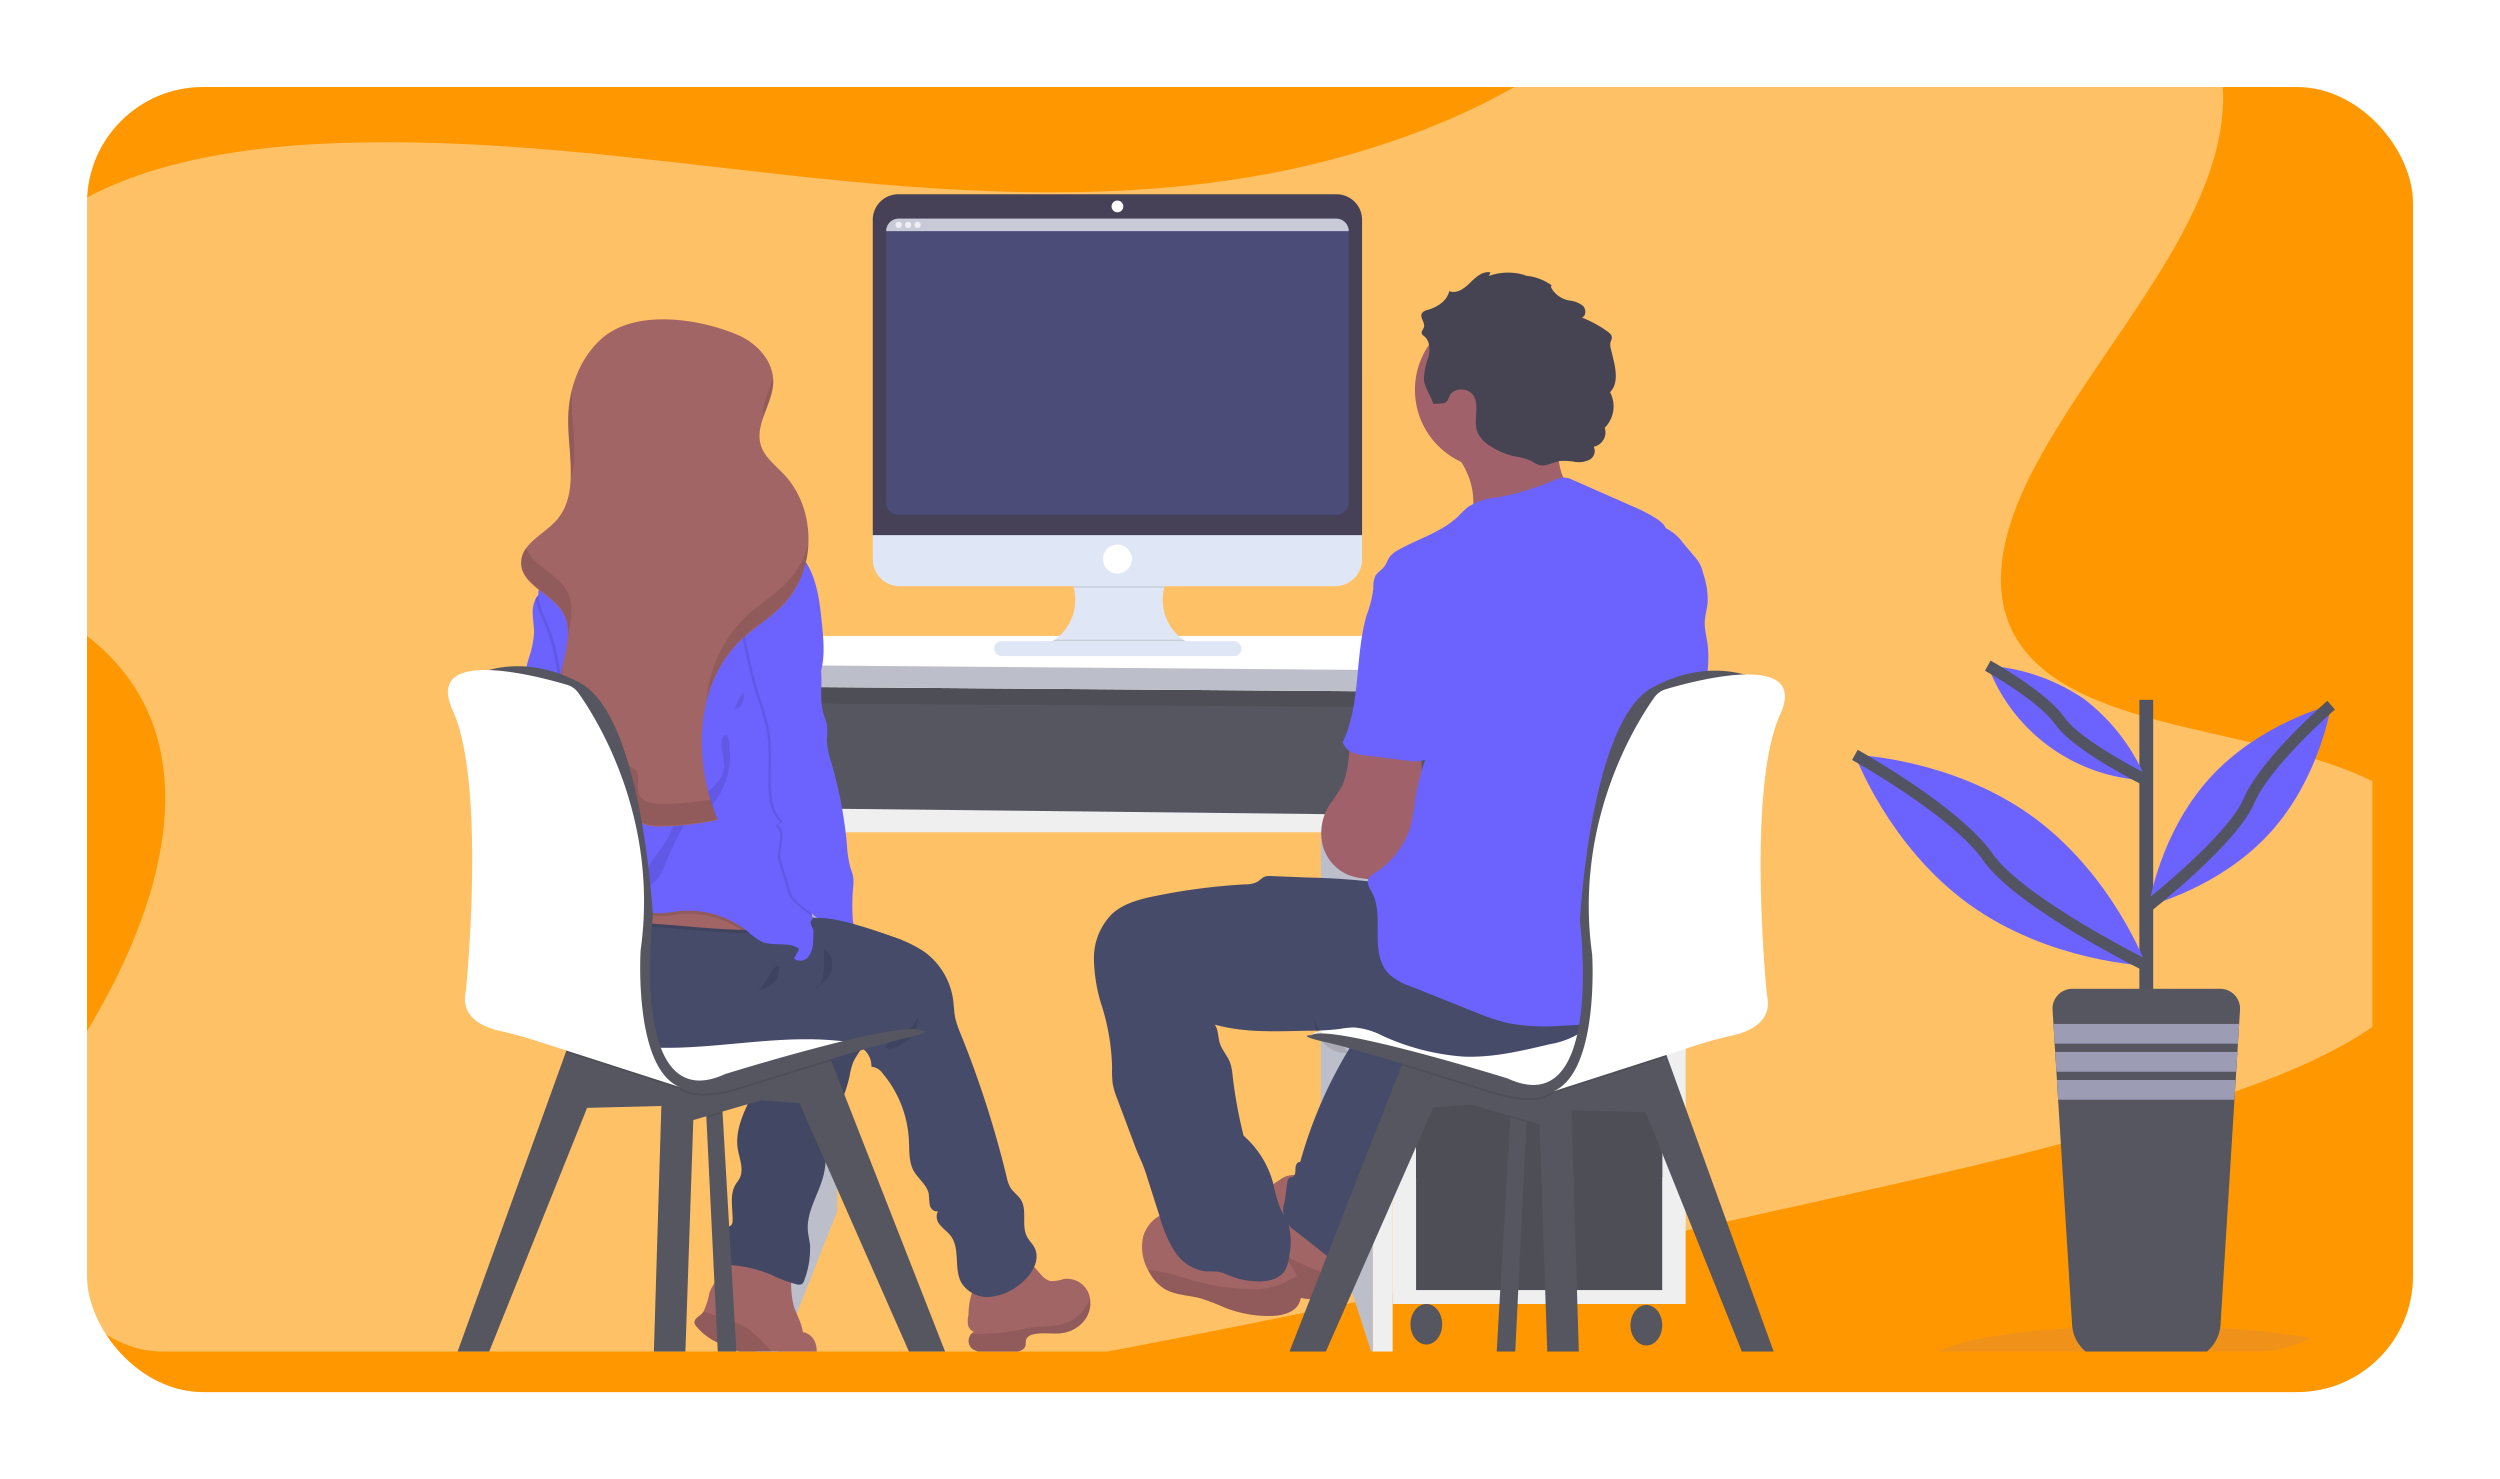
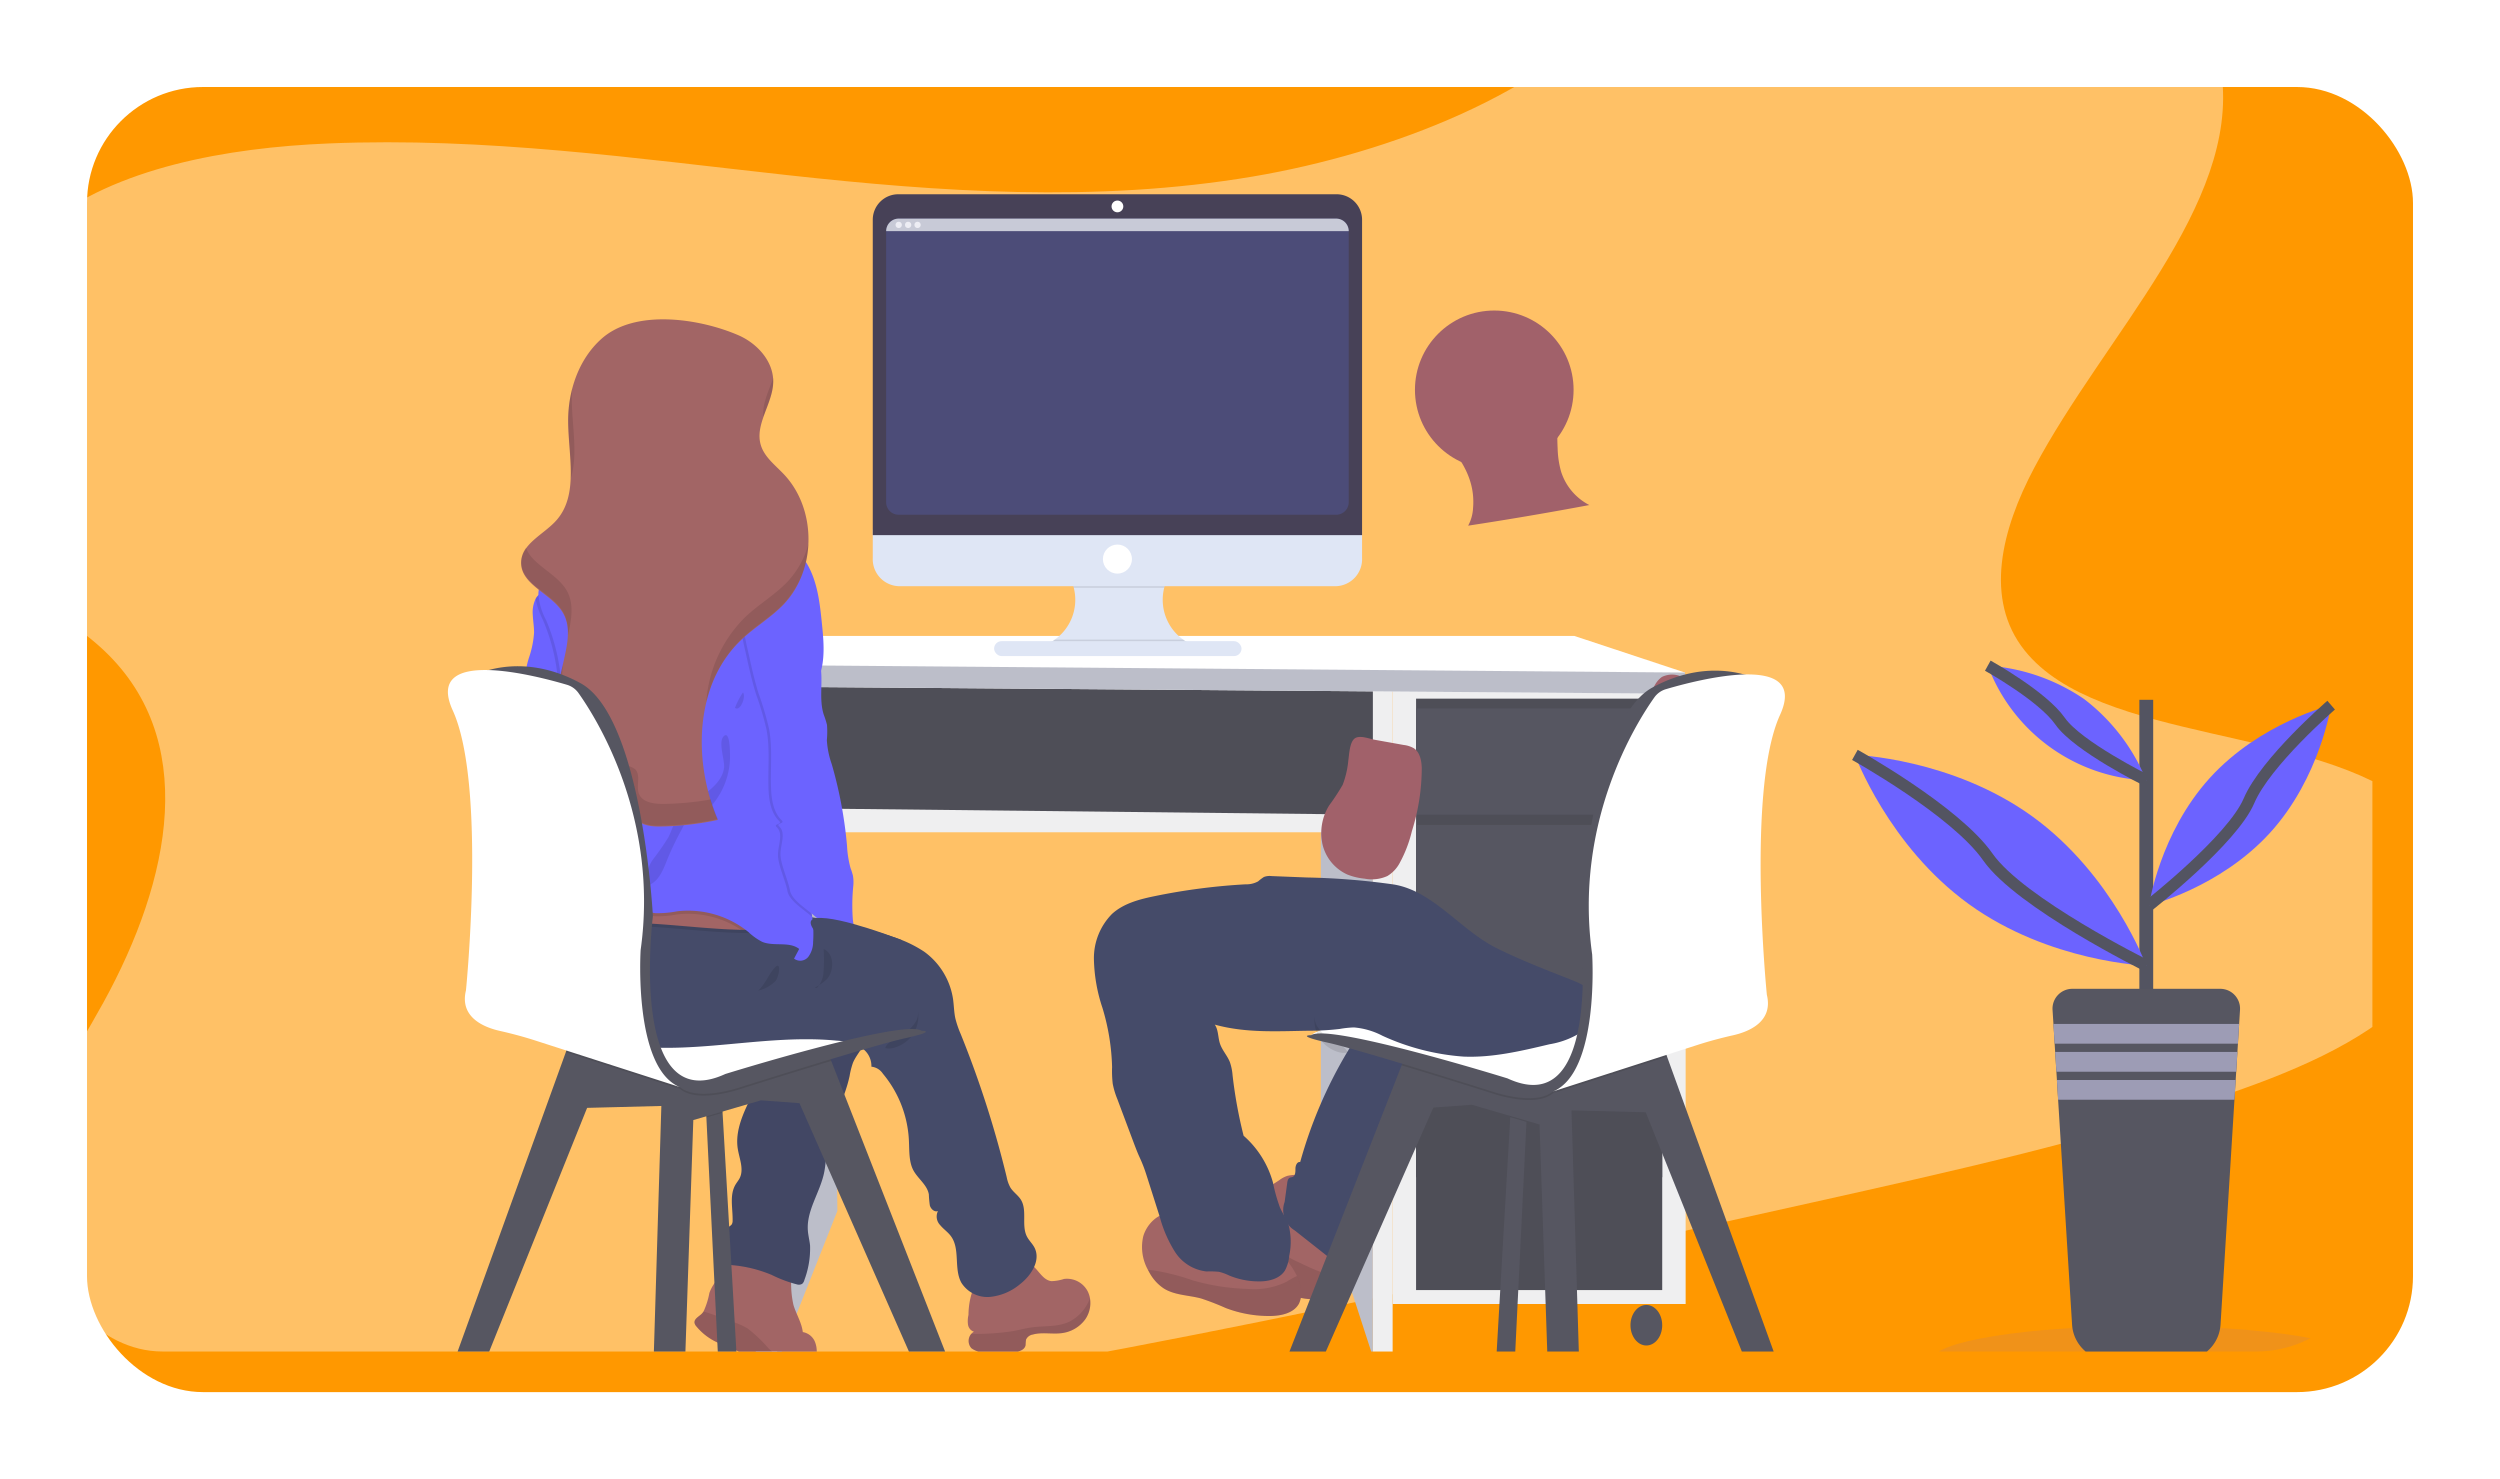
<svg xmlns="http://www.w3.org/2000/svg" width="431" height="255" viewBox="0 0 431 255">
  <defs>
    <filter id="Rectangle_2208" x="0" y="0" width="431" height="255" filterUnits="userSpaceOnUse">
      <feOffset dx="7" dy="7" input="SourceAlpha" />
      <feGaussianBlur stdDeviation="5" result="blur" />
      <feFlood flood-opacity="0.161" />
      <feComposite operator="in" in2="blur" />
      <feComposite in="SourceGraphic" />
    </filter>
    <clipPath id="clip-path">
      <rect id="Rectangle_2194" data-name="Rectangle 2194" width="401" height="225" rx="20" transform="translate(15790 4320)" fill="#cad018" />
    </clipPath>
    <linearGradient id="linear-gradient" x1="-0.03" y1="0.503" x2="0.97" y2="0.503" gradientUnits="objectBoundingBox">
      <stop offset="0" stop-color="gray" stop-opacity="0.251" />
      <stop offset="0.54" stop-color="gray" stop-opacity="0.122" />
      <stop offset="1" stop-color="gray" stop-opacity="0.102" />
    </linearGradient>
  </defs>
  <g id="Proffesionalism" transform="translate(-248 -2895)">
    <g transform="matrix(1, 0, 0, 1, 248, 2895)" filter="url(#Rectangle_2208)">
      <rect id="Rectangle_2208-2" data-name="Rectangle 2208" width="401" height="225" rx="20" transform="translate(8 8)" fill="#ff9800" />
    </g>
    <g id="Professionalism" transform="translate(-15534 -1417)" clip-path="url(#clip-path)">
      <g id="Group_299" data-name="Group 299">
        <path id="Path_1315" data-name="Path 1315" d="M256.995,131.339c-27.109,4.581-54.181,2.617-80.223-.239s-52.02-6.586-79.14-5.462c-17.446.722-36.875,4.178-49.057,14.225-11.726,9.663-13.553,22.7-13.576,34.475-.03,8.854.737,18.016,7.012,25.07,4.361,4.892,11.072,8.4,16.128,12.915,17.591,15.688,12.242,40.389.7,61.39-5.417,9.853-12.041,19.543-15.729,29.628s-4.178,20.891,2.423,29.115c6.541,8.155,19.194,12.751,32.385,15.133,26.794,4.839,56.646,1.835,85.529-2.237,63.924-9.044,127.187-23.144,190.313-37.21,23.357-5.208,46.816-10.438,69.318-17.944,12.5-4.178,25.222-9.378,33.293-17.473,10.256-10.256,10.514-24.283.631-32.667-16.584-14.054-54.12-10.936-66.948-27-7.058-8.847-3.985-20.861,1.633-31.474,12.045-22.76,35.325-45.247,32.31-67.939-2.082-15.574-17.963-28.462-39.249-31.82-22.312-3.517-50.967,3.153-63.814,18.825C307.727,116.8,280.932,127.283,256.995,131.339Z" transform="translate(15741.002 4211.094)" fill="#fff" opacity="0.4" />
        <rect id="Rectangle_2197" data-name="Rectangle 2197" width="107.659" height="24.929" transform="translate(15912.729 4428.464)" fill="#565661" />
        <rect id="Rectangle_2198" data-name="Rectangle 2198" width="107.659" height="24.929" transform="translate(15912.729 4428.464)" opacity="0.1" />
        <path id="Path_1316" data-name="Path 1316" d="M376.93,427.03l.756,66.552-10.355,26.141-.8-92.693Z" transform="translate(15548.68 4027.184)" fill="#bcbec9" />
-         <path id="Path_1317" data-name="Path 1317" d="M362.99,371.84l104.818.631v18.567H362.99Z" transform="translate(15550.875 4061.41)" fill="#565661" />
        <path id="Path_1318" data-name="Path 1318" d="M615.33,427.03l8.968,1.265v90.418l-8.968-27.656Z" transform="translate(15394.385 4027.184)" fill="#bcbec9" />
        <rect id="Rectangle_2199" data-name="Rectangle 2199" width="50.515" height="107.344" transform="translate(16022.09 4429.463)" fill="#efeff0" />
        <rect id="Rectangle_2200" data-name="Rectangle 2200" width="42.432" height="82.514" transform="translate(16026.132 4432.445)" fill="#565661" />
        <rect id="Rectangle_2201" data-name="Rectangle 2201" width="42.432" height="82.514" transform="translate(16026.132 4432.445)" opacity="0.1" />
        <rect id="Rectangle_2202" data-name="Rectangle 2202" width="42.432" height="18.312" transform="translate(16026.132 4434.135)" fill="#565661" />
        <rect id="Rectangle_2203" data-name="Rectangle 2203" width="42.432" height="38.896" transform="translate(16026.132 4454.214)" fill="#565661" />
        <rect id="Rectangle_2204" data-name="Rectangle 2204" width="42.432" height="38.896" transform="translate(16026.132 4495.51)" fill="#565661" />
        <rect id="Rectangle_2205" data-name="Rectangle 2205" width="42.432" height="38.896" transform="translate(16026.132 4495.51)" opacity="0.1" />
-         <ellipse id="Ellipse_198" data-name="Ellipse 198" cx="2.735" cy="3.495" rx="2.735" ry="3.495" transform="translate(16025.167 4536.807)" fill="#565661" />
        <ellipse id="Ellipse_199" data-name="Ellipse 199" cx="2.735" cy="3.495" rx="2.735" ry="3.495" transform="translate(16063.095 4536.974)" fill="#565661" />
        <path id="Path_1319" data-name="Path 1319" d="M354.256,480.833h3.662L356.911,364.32H351.35Z" transform="translate(15558.094 4066.074)" fill="#efeff0" />
        <path id="Path_1320" data-name="Path 1320" d="M638.94,361.87V478.3h3.407V362.8Z" transform="translate(15379.743 4067.593)" fill="#efeff0" />
        <path id="Path_1321" data-name="Path 1321" d="M366.46,419.38v4.171h103.5V420.52Z" transform="translate(15548.723 4031.928)" fill="#efeff0" />
        <path id="Path_1322" data-name="Path 1322" d="M363.076,341.26H494.289l19.068,6.313v3.662L349.69,349.974v-3.726Z" transform="translate(15559.123 4080.375)" fill="#fff" />
        <path id="Path_1323" data-name="Path 1323" d="M349.69,354.39l163.667,1.326v3.662L349.69,358.116Z" transform="translate(15559.123 4072.232)" fill="#bcbec9" />
        <path id="Path_1324" data-name="Path 1324" d="M422.316,548.431l-.76-.114v-.095c-.023-.179-.049-.353-.076-.532.311.247.608.494.881.741Z" transform="translate(15501.322 3921.615)" fill="url(#linear-gradient)" />
        <path id="Path_1325" data-name="Path 1325" d="M371.388,702.921c.494-.114,1-.209,1.5-.277A18.012,18.012,0,0,1,383,704.133a16.79,16.79,0,0,0,.042,7.042c.471,1.6,1.417,3.039,1.618,4.7a2.773,2.773,0,0,1,2.184,1.93,4.2,4.2,0,0,1,.217,1.352,7.215,7.215,0,0,1-.213,1.687,1.7,1.7,0,0,1-1.823,1.519c-2.94.334-5.823-.824-8.558-1.96l-5.318-2.211c-.623-.258-1.25-.52-1.846-.839a10.115,10.115,0,0,1-2.959-2.42,1.348,1.348,0,0,1-.353-.638c-.1-.669.684-1.067,1.181-1.519a2.367,2.367,0,0,0,.38-.463,13.509,13.509,0,0,0,1-3.164c.836-2.488,3.419-4.091,4.33-6.518.049-.133.095-.266.133-.4" transform="translate(15535.743 3825.776)" fill="#a26565" />
        <path id="Path_1326" data-name="Path 1326" d="M387.056,735.625a7.215,7.215,0,0,1-.213,1.687,1.7,1.7,0,0,1-1.823,1.519c-2.94.334-5.823-.824-8.558-1.96l-5.318-2.211c-.623-.258-1.25-.52-1.846-.839a10.115,10.115,0,0,1-2.959-2.42,1.348,1.348,0,0,1-.353-.638c-.1-.669.684-1.067,1.181-1.519a2.367,2.367,0,0,0,.38-.463,46.559,46.559,0,0,1,4.406,1.6,13.378,13.378,0,0,1,3.206,1.341,25.441,25.441,0,0,1,3.59,3.419c1.185,1.14,2.716,2.177,4.368,2.036a7.218,7.218,0,0,0,2.484-.859Z" transform="translate(15535.743 3809.311)" opacity="0.1" />
        <path id="Path_1327" data-name="Path 1327" d="M388.228,598.614a1.759,1.759,0,0,1-.646,1.9c-.5.308-1.14.266-1.633.6a2.8,2.8,0,0,0-.805,2.017c-.38,2.534-1.637,4.832-2.712,7.16s-1.983,4.87-1.588,7.4c.27,1.717,1.113,3.548.323,5.094-.194.38-.482.718-.7,1.086-1.083,1.808-.467,4.1-.509,6.2a1.227,1.227,0,0,1-.148.672,1.857,1.857,0,0,1-.6.463,3.183,3.183,0,0,0-1.3,2.442,9.333,9.333,0,0,0,.342,2.834,1.686,1.686,0,0,0,.467.988,1.747,1.747,0,0,0,1.022.289,22.73,22.73,0,0,1,6.936,1.687,22.484,22.484,0,0,0,4.368,1.641,1.139,1.139,0,0,0,.9-.095,1.235,1.235,0,0,0,.38-.657,15.449,15.449,0,0,0,.984-5.948c-.087-.866-.319-1.713-.38-2.579-.266-3.419,2.047-6.5,2.78-9.876.33-1.519.33-3.092.566-4.627.638-4.2,2.955-7.977,3.848-12.136a13.194,13.194,0,0,1,.577-2.279c.665-1.61,2.2-2.917,2.237-4.661a1.816,1.816,0,0,0-.289-1.086,2.461,2.461,0,0,0-1.356-.76A46.291,46.291,0,0,0,395,595.115a11.907,11.907,0,0,0-2.955-.205,8.7,8.7,0,0,0-3.616,1.276C386.967,597.091,387.909,597.307,388.228,598.614Z" transform="translate(15528.346 3892.342)" fill="#454b69" />
        <path id="Path_1328" data-name="Path 1328" d="M388.228,598.614a1.759,1.759,0,0,1-.646,1.9c-.5.308-1.14.266-1.633.6a2.8,2.8,0,0,0-.805,2.017c-.38,2.534-1.637,4.832-2.712,7.16s-1.983,4.87-1.588,7.4c.27,1.717,1.113,3.548.323,5.094-.194.38-.482.718-.7,1.086-1.083,1.808-.467,4.1-.509,6.2a1.227,1.227,0,0,1-.148.672,1.857,1.857,0,0,1-.6.463,3.183,3.183,0,0,0-1.3,2.442,9.333,9.333,0,0,0,.342,2.834,1.686,1.686,0,0,0,.467.988,1.747,1.747,0,0,0,1.022.289,22.73,22.73,0,0,1,6.936,1.687,22.484,22.484,0,0,0,4.368,1.641,1.139,1.139,0,0,0,.9-.095,1.235,1.235,0,0,0,.38-.657,15.449,15.449,0,0,0,.984-5.948c-.087-.866-.319-1.713-.38-2.579-.266-3.419,2.047-6.5,2.78-9.876.33-1.519.33-3.092.566-4.627.638-4.2,2.955-7.977,3.848-12.136a13.194,13.194,0,0,1,.577-2.279c.665-1.61,2.2-2.917,2.237-4.661a1.816,1.816,0,0,0-.289-1.086,2.461,2.461,0,0,0-1.356-.76A46.291,46.291,0,0,0,395,595.115a11.907,11.907,0,0,0-2.955-.205,8.7,8.7,0,0,0-3.616,1.276C386.967,597.091,387.909,597.307,388.228,598.614Z" transform="translate(15528.346 3892.342)" opacity="0.05" />
        <path id="Path_1329" data-name="Path 1329" d="M341.558,597.75h-3.24l-2.12-43.545-.148-2.477,2.754-.969.186,2.632Z" transform="translate(15567.582 3950.452)" fill="#565661" />
        <path id="Path_1330" data-name="Path 1330" d="M338.99,553.392l-2.792.813-.148-2.477,2.754-.969Z" transform="translate(15567.582 3950.452)" opacity="0.1" />
        <path id="Path_1331" data-name="Path 1331" d="M303.676,588.028l-5.344.646L273.71,532.8l-6.64-.486-11.661,3.4-2.268,66.53H247.8l2.1-68.961-12.8.327-22.836,56.847H209.41l24.018-66.439.927-2.56,35.793-1.227,8.923,5,.114.289Z" transform="translate(15646.118 3969.385)" fill="#565661" />
        <path id="Path_1332" data-name="Path 1332" d="M353.356,606.451c-7.692,2.317-15.676,4.847-15.676,4.847s-7.282,2.541-10.366,0a4.662,4.662,0,0,0-1.288-.71,6.342,6.342,0,0,0,1.288.71L307.6,604.943l.923-2.556,35.8-1.227,8.923,5Z" transform="translate(15571.946 3888.455)" opacity="0.1" />
        <path id="Path_1333" data-name="Path 1333" d="M332.2,580.77l14.575-3.24s34.824,6.48,37.415,9.071c0,0-27.858,5.667-30.935,7.6S331.876,598.262,332.2,580.77Z" transform="translate(15556.691 3903.11)" fill="#fff" />
        <path id="Path_1334" data-name="Path 1334" d="M299.155,435.6c-1.14,3.612-4.25,6.868-8.038,7.023a1.4,1.4,0,0,1-.8-.144,1.269,1.269,0,0,1-.292-1.519,6.573,6.573,0,0,0,.585-1.557,1.018,1.018,0,0,0-.023-.338c-.1-.452-.467-.855-.9-.76a1.519,1.519,0,0,0,.323-2.017,4.561,4.561,0,0,1-.463-.623c-.315-.646.175-1.371.38-2.063.422-1.519-.65-3.039-.737-4.623-.076-1.417.642-2.75.82-4.156.285-2.279-.847-4.463-.98-6.738a14.271,14.271,0,0,1,.737-4.691,16.958,16.958,0,0,0,.836-4.178c0-1.037-.179-2.063-.228-3.1a5.39,5.39,0,0,1,.5-2.75,2.2,2.2,0,0,1,1.25-1.067,1.581,1.581,0,0,1,2.245,1.413c.3,2.009.129,4.061.528,6.078a28.487,28.487,0,0,0,1.668,5.5c.672,1.6,1.489,3.153,2.006,4.813a26.514,26.514,0,0,1,.832,4.178C299.907,428.083,300.306,431.987,299.155,435.6Z" transform="translate(15583.472 4011.856)" fill="#6c63ff" />
        <path id="Path_1335" data-name="Path 1335" d="M510.332,715.519a5.892,5.892,0,0,1-4.152,2.446c-1.649.205-3.362-.209-4.961.243a1.519,1.519,0,0,0-1.14.877,9.326,9.326,0,0,0-.072.931c-.186,1.014-1.519,1.242-2.556,1.234l-4.277-.027a3.534,3.534,0,0,1-2.511-.665,1.869,1.869,0,0,1-.038-2.461,1.546,1.546,0,0,1,.479-.38,1.519,1.519,0,0,1-1.026-1.219,4.536,4.536,0,0,1,.08-1.675c0-1.588.38-4.247,1.5-5.489,1.371-1.546,3.749-3.544,5.819-3.958a4.558,4.558,0,0,1,3.943,1.12c.98.912,1.694,2.34,3.039,2.5a7.545,7.545,0,0,0,2.165-.38,4.03,4.03,0,0,1,4.106,2.169,4.277,4.277,0,0,1,.38,1.189A4.938,4.938,0,0,1,510.332,715.519Z" transform="translate(15458.808 3823.875)" fill="#a26565" />
        <path id="Path_1336" data-name="Path 1336" d="M510.572,726.43a5.891,5.891,0,0,1-4.152,2.446c-1.649.205-3.362-.209-4.961.243a1.52,1.52,0,0,0-1.14.877,9.326,9.326,0,0,0-.072.931c-.186,1.014-1.519,1.242-2.556,1.234l-4.277-.027a3.534,3.534,0,0,1-2.511-.665,1.869,1.869,0,0,1-.038-2.461,44.734,44.734,0,0,0,7.358-.509c1-.2,1.983-.467,2.993-.608,2.188-.311,4.516-.046,6.526-.972a7.376,7.376,0,0,0,3.586-4.03A4.938,4.938,0,0,1,510.572,726.43Z" transform="translate(15458.568 3812.964)" opacity="0.1" />
        <path id="Path_1337" data-name="Path 1337" d="M374.276,606.1a9.516,9.516,0,0,1-5.215,2.2,5.3,5.3,0,0,1-4.885-2.423c-1.371-2.442-.156-5.838-1.835-8.079-.524-.7-1.28-1.2-1.835-1.88a2.118,2.118,0,0,1-.38-2.423c-.6.228-1.227-.349-1.4-.965a17.63,17.63,0,0,1-.171-1.9c-.277-1.652-1.9-2.712-2.678-4.178s-.672-3.369-.76-5.105a19.372,19.372,0,0,0-4.482-11.528,2.7,2.7,0,0,0-1.983-1.212,3.741,3.741,0,0,0-1.987-3.419,9.848,9.848,0,0,0-4.019-1.071c-14.028-1.383-28.644,3.833-42.037-.555-3.726-1.219-7.32-3.259-9.6-6.457A11.289,11.289,0,0,1,289,548.56v-.053c.528-2.7,1.952-3.362,4.311-4.592a51.752,51.752,0,0,1,8.5-3.567,34.519,34.519,0,0,1,17.712-1.117c2.746.615,5.394,1.633,8.144,2.23,1.083.235,2.173.4,3.27.543,1.706.213,3.419.353,5.135.551a77.692,77.692,0,0,1,16.128,3.628,21.121,21.121,0,0,1,5.572,2.613,12.345,12.345,0,0,1,4.953,8.151c.16,1.117.163,2.279.406,3.362a17.093,17.093,0,0,0,.912,2.659,176.868,176.868,0,0,1,7.935,24.69,6,6,0,0,0,.634,1.785c.486.786,1.322,1.314,1.812,2.1,1.14,1.854.042,4.44,1.052,6.37.349.669.931,1.2,1.28,1.865C377.9,601.97,376.221,604.591,374.276,606.1Z" transform="translate(15583.579 3927.29)" fill="#454b69" />
        <path id="Path_1338" data-name="Path 1338" d="M456.427,595.813a6.267,6.267,0,0,0,1.379-1.519,2.834,2.834,0,0,0,.418-1.964,5.618,5.618,0,0,1-1.478,4.832c-.953.976-2.742,1.933-4.136,1.6C452.807,597.644,455.542,596.565,456.427,595.813Z" transform="translate(15482.018 3893.931)" opacity="0.1" />
        <path id="Path_1339" data-name="Path 1339" d="M331.411,543.523a2.549,2.549,0,0,1-1.686,1.74,7.027,7.027,0,0,1-2.5.293h-.76c-9.967-.22-20.041-2.431-29.776-.323a21.553,21.553,0,0,0-3.441,1.014,15.537,15.537,0,0,0-3.954,2.279v-.053c.528-2.7,1.952-3.362,4.311-4.592a51.747,51.747,0,0,1,8.493-3.533,34.519,34.519,0,0,1,17.712-1.117c2.746.615,5.394,1.633,8.144,2.23,1.083.235,2.173.4,3.27.543A2.625,2.625,0,0,1,331.411,543.523Z" transform="translate(15583.301 3927.29)" opacity="0.1" />
        <path id="Path_1340" data-name="Path 1340" d="M329.608,532.93a2.545,2.545,0,0,1-1.686,1.744,6.94,6.94,0,0,1-2.5.289h-.76c-9.967-.22-20.041-2.431-29.776-.323a21.946,21.946,0,0,0-3.441,1.01,15.649,15.649,0,0,0-4.121,2.431q-.437-1.2-.87-2.4c-.349-.957.76-1.17.972-2.028a4.622,4.622,0,0,0-.22-1.861,3.246,3.246,0,0,1-.061-.46,2.924,2.924,0,0,1,1.546-2.9,42.841,42.841,0,0,1,11.209-4.851,27.73,27.73,0,0,1,6.229-1.208,30.565,30.565,0,0,1,8.9,1.083,38.152,38.152,0,0,1,10.3,3.928,9.693,9.693,0,0,1,3.916,3.666A2.887,2.887,0,0,1,329.608,532.93Z" transform="translate(15585.104 3937.339)" fill="#a26565" />
        <path id="Path_1341" data-name="Path 1341" d="M300.609,435.643c-1.14,3.612-4.25,6.868-8.038,7.023a1.4,1.4,0,0,1-.8-.144,1.269,1.269,0,0,1-.292-1.519,6.573,6.573,0,0,0,.585-1.557,1.019,1.019,0,0,0-.023-.338c2.009-2.834,3.958-5.7,4.729-9.052a4.839,4.839,0,0,0,.141-1.774,15.786,15.786,0,0,0-.638-1.964,10.241,10.241,0,0,1-.084-3.62,33.427,33.427,0,0,0-2.6-15.608,14.641,14.641,0,0,1-1.276-3.65,2.2,2.2,0,0,1,1.25-1.067,1.581,1.581,0,0,1,2.245,1.413c.3,2.009.129,4.061.528,6.077a28.488,28.488,0,0,0,1.668,5.5c.672,1.6,1.489,3.153,2.006,4.813a26.51,26.51,0,0,1,.832,4.178C301.361,428.126,301.76,432.031,300.609,435.643Z" transform="translate(15582.018 4011.813)" opacity="0.1" />
        <path id="Path_1342" data-name="Path 1342" d="M330.855,532.906a2.545,2.545,0,0,1-1.686,1.744,6.94,6.94,0,0,1-2.5.289h-.76a16.549,16.549,0,0,0-11.015-2.659,17.8,17.8,0,0,1-3.715.323c-2.5-.228-4.532-2.028-6.761-3.179a14.2,14.2,0,0,0-15.737,2.135l-.217.19a3.25,3.25,0,0,1-.061-.46,2.924,2.924,0,0,1,1.546-2.9,42.84,42.84,0,0,1,11.209-4.851,27.729,27.729,0,0,1,6.229-1.208,30.563,30.563,0,0,1,8.9,1.083,38.152,38.152,0,0,1,10.3,3.928,9.877,9.877,0,0,1,3.9,3.681A2.887,2.887,0,0,1,330.855,532.906Z" transform="translate(15583.857 3937.364)" opacity="0.1" />
        <path id="Path_1343" data-name="Path 1343" d="M333.847,391.2l-.053.137c-.851,2.207-2.416,4.072-3.419,6.222a26.5,26.5,0,0,0-1.857,8.771,45.563,45.563,0,0,0-.289,7.715c.486,6.336,3.582,12.345,4.41,18.559a20.628,20.628,0,0,1,.156,4.334,4.279,4.279,0,0,1-.843,2.575,1.773,1.773,0,0,1-2.442.292c.292-.558.589-1.113.885-1.671-1.736-1.348-4.349-.38-6.378-1.223a10.269,10.269,0,0,1-2.355-1.675,16.515,16.515,0,0,0-12.3-3.593,17.552,17.552,0,0,1-3.715.327c-2.5-.232-4.532-2.028-6.761-3.179a14.206,14.206,0,0,0-15.737,2.131c-.532.494-1.246,1.071-1.9.76a1.58,1.58,0,0,1-.589-.642c-2.488-4.25-.657-9.732,2-13.872s6.18-7.958,7.274-12.755a4.76,4.76,0,0,0,.141-1.774,15.778,15.778,0,0,0-.638-1.964,10.242,10.242,0,0,1-.084-3.62,33.426,33.426,0,0,0-2.591-15.612,11.488,11.488,0,0,1-1.329-4.391c0-2.423,1.736-4.433,3.172-6.381,1.652-2.241,3.039-4.721,5.132-6.564,1.983-1.751,4.854-2.822,7.308-1.933a45.559,45.559,0,0,1,12.748-1.242,9.764,9.764,0,0,1,4.311.942c1.39.76,2.389,2.112,3.757,2.921a20.473,20.473,0,0,0,3.236,1.3,13.374,13.374,0,0,1,6.974,6.237c1.519,2.944,1.9,6.328,2.233,9.625C334.622,385.052,334.926,388.277,333.847,391.2Z" transform="translate(15589.385 4037.463)" fill="#6c63ff" />
        <path id="Path_1344" data-name="Path 1344" d="M394.3,431.694c.486,6.336,3.582,12.345,4.41,18.559-1.656-1.4-3.962-2.811-4.269-4.44-.342-1.762-1.436-4.072-1.618-5.853s1.067-3.958-.243-5.181c-.638-.6,1.06-.429.437-1.041-1.4-1.364-1.747-3.464-1.835-5.413-.148-3.449.289-6.936-.346-10.328a51.991,51.991,0,0,0-1.808-6.119c-.737-2.366-1.269-4.79-1.8-7.217a50.56,50.56,0,0,1-1.14-6.556,10.755,10.755,0,0,1,.76-5.645,5.207,5.207,0,0,1,4.482-3.111c6.427.084,5.318,8.8,6.731,12.824A32.5,32.5,0,0,1,399.7,407a12.785,12.785,0,0,1,.182,1.983c-.851,2.207-2.416,4.072-3.419,6.222a26.5,26.5,0,0,0-1.857,8.771A44.164,44.164,0,0,0,394.3,431.694Z" transform="translate(15523.315 4019.811)" opacity="0.1" />
        <path id="Path_1345" data-name="Path 1345" d="M399.189,401.857a32.5,32.5,0,0,1,1.637,4.824c.513,2.8-.281,5.774.581,8.486a14.779,14.779,0,0,1,.562,1.774,15.5,15.5,0,0,1-.023,2.621,14.977,14.977,0,0,0,.839,4.137,73.929,73.929,0,0,1,2.64,14.115,17.7,17.7,0,0,0,.6,3.8,12.6,12.6,0,0,1,.41,1.284,6.638,6.638,0,0,1,.072,1.759,33.454,33.454,0,0,0-.1,5.584,7.744,7.744,0,0,0,2.279,4.976,7.273,7.273,0,0,1-3.779.141c-1.709-.558-2.735-2.279-3.6-3.844-1.1-2-5.287-3.8-5.72-6.043-.338-1.759-1.432-4.068-1.614-5.853s1.064-3.954-.247-5.177c-.634-.6,1.064-.433.437-1.041-1.4-1.364-1.743-3.464-1.831-5.417-.148-3.445.285-6.932-.346-10.324a52.266,52.266,0,0,0-1.808-6.123c-.737-2.363-1.269-4.786-1.8-7.217a50.038,50.038,0,0,1-1.14-6.556,10.73,10.73,0,0,1,.76-5.648A5.223,5.223,0,0,1,392.477,389C398.878,389.114,397.776,397.831,399.189,401.857Z" transform="translate(15522.604 4020.028)" fill="#6c63ff" />
        <path id="Path_1346" data-name="Path 1346" d="M367.6,422.583c.6.7,1.371,1.474,2.279,1.337a.494.494,0,0,1-.672.16,1.443,1.443,0,0,1-.505-.581l-1.3-2.192c-.171-.285-1.348-1.945-1.637-.988C365.647,420.726,367.3,422.242,367.6,422.583Z" transform="translate(15535.881 4000.787)" opacity="0.1" />
        <path id="Path_1347" data-name="Path 1347" d="M357.213,434.892a2.894,2.894,0,0,0-.847-1.9,4.749,4.749,0,0,0-1.569-.946,11.363,11.363,0,0,0-4.657-.98c.562.82,2.366,1.31,3.27,1.774Q355.332,433.832,357.213,434.892Z" transform="translate(15545.564 3993.945)" opacity="0.1" />
        <path id="Path_1348" data-name="Path 1348" d="M357.546,472.879c-.262,1.945-1.854,3.419-3.464,4.558s-3.419,2.12-4.471,3.768c-.729,1.14-1.056,2.461-1.675,3.65a42.317,42.317,0,0,1-2.522,3.643,5.944,5.944,0,0,0-1.2,4.159.49.49,0,0,0,.175.349.5.5,0,0,0,.482-.053c1.656-.866,2.309-2.845,3-4.558a52.665,52.665,0,0,1,2.461-5.06,4.661,4.661,0,0,1,1.626-2.009,14.261,14.261,0,0,1,1.6-.558,5.39,5.39,0,0,0,1.979-1.554,13.044,13.044,0,0,0,3.039-8.854c-.023-.68-.061-3.954-1.083-2.944S357.721,471.557,357.546,472.879Z" transform="translate(15549.276 3971.516)" opacity="0.1" />
        <path id="Path_1349" data-name="Path 1349" d="M324.8,281.249c3.267,1.424,6.078,4.558,5.975,8.11-.087,3.73-3.21,7.244-2.135,10.818.623,2.074,2.5,3.464,3.985,5.041,5.656,5.986,5.644,16.436-.03,22.411-2.173,2.279-4.965,3.9-7.263,6.078-8.1,7.635-8.448,20.842-4.11,31.094a50.573,50.573,0,0,1-10.111,1.14c-1.592,0-3.54-.27-4.118-1.755-.532-1.371.38-3.225-.669-4.239a3.429,3.429,0,0,0-1.9-.65c-4.277-.691-7.787-4.106-9.39-8.129a22.053,22.053,0,0,1-.6-12.782c.653-3.058,1.675-6.423.16-9.158-1.9-3.441-7.361-4.892-7.278-8.828.068-3.225,3.871-4.794,6.028-7.19,3.981-4.414,2.085-11.262,2.078-17.211,0-5.234,1.831-10.636,5.728-14.123C306.949,276.645,318.112,278.343,324.8,281.249Z" transform="translate(15584.524 4088.556)" fill="#a26565" />
        <g id="Group_298" data-name="Group 298" transform="translate(15871.857 4377.113)" opacity="0.1">
          <path id="Path_1350" data-name="Path 1350" d="M295.244,389.606c-1.668-3.008-6.047-4.5-7.065-7.456a4.212,4.212,0,0,0-.82,2.378c-.084,3.935,5.371,5.386,7.278,8.831a7.175,7.175,0,0,1,.76,3.958C296,394.673,296.524,391.916,295.244,389.606Z" transform="translate(-287.357 -352.837)" />
          <path id="Path_1351" data-name="Path 1351" d="M397.213,311.73c.684-1.994,1.675-4.007,1.724-6.078a5.688,5.688,0,0,0-.019-.672C398.155,307.267,396.985,309.485,397.213,311.73Z" transform="translate(-355.467 -304.98)" />
          <path id="Path_1352" data-name="Path 1352" d="M309.127,325.418c1.307-4.129.179-9.249.175-13.83,0-.555.023-1.113.065-1.668a21.933,21.933,0,0,0-.676,5.417C308.7,318.607,309.271,322.155,309.127,325.418Z" transform="translate(-300.587 -308.044)" />
          <path id="Path_1353" data-name="Path 1353" d="M385.331,386.949c-2.173,2.279-4.965,3.9-7.263,6.077a22.821,22.821,0,0,0-6.738,14.765,21.715,21.715,0,0,1,6.131-11.015c2.279-2.165,5.09-3.779,7.263-6.078a16.14,16.14,0,0,0,4.235-10.279A15.425,15.425,0,0,1,385.331,386.949Z" transform="translate(-339.434 -351.765)" />
          <path id="Path_1354" data-name="Path 1354" d="M322.336,458.961c-1.592,0-3.54-.273-4.117-1.759-.532-1.367.38-3.221-.669-4.239a3.439,3.439,0,0,0-1.9-.65c-4.273-.687-7.783-4.106-9.386-8.125a20.317,20.317,0,0,1-1.14-9.409c-.03.125-.057.251-.084.38a22.225,22.225,0,0,0,.6,12.786c1.6,4.023,5.113,7.437,9.386,8.125a3.387,3.387,0,0,1,1.9.65c1.06,1.018.137,2.872.669,4.239.577,1.485,2.526,1.778,4.118,1.759a50.61,50.61,0,0,0,10.111-1.14,33.951,33.951,0,0,1-1.227-3.392A50.424,50.424,0,0,1,322.336,458.961Z" transform="translate(-297.922 -385.476)" />
        </g>
        <path id="Path_1355" data-name="Path 1355" d="M384.363,450.489c.938.706,1.956-1.987,1.375-2.659A12.9,12.9,0,0,0,384.363,450.489Z" transform="translate(15524.348 3983.544)" opacity="0.1" />
        <path id="Path_1356" data-name="Path 1356" d="M394.91,576.161a6.159,6.159,0,0,0,3-1.671c.6-.733,1.086-3.643-.175-2.249C396.665,573.438,396.16,575.014,394.91,576.161Z" transform="translate(15517.8 3906.621)" opacity="0.1" />
        <path id="Path_1357" data-name="Path 1357" d="M422.208,568.424a4.363,4.363,0,0,1-1.014,2.473c-.118.122-.38.2-.414.034a9.608,9.608,0,0,0,1.96-1.383c1.284-1.272,1.459-4.406-.5-5.238A29.77,29.77,0,0,1,422.208,568.424Z" transform="translate(15501.757 3911.308)" opacity="0.1" />
        <path id="Path_1358" data-name="Path 1358" d="M434.449,554.017s-10.78-4.235-14.677-3.8,4.414,6.579,4.414,6.579l4.968,3.35s3.039-1.14,3.24-1.227S434.449,554.017,434.449,554.017Z" transform="translate(15503.027 3920.066)" fill="#454b69" />
        <path id="Path_1359" data-name="Path 1359" d="M264.84,437.734s8.1-4.695,18.787,1.14,12.47,40.169,12.47,40.169-4.372,34.98,12.485,27.2c0,0,30.767-9.553,33.848-7.449,0,0,2.917,0-2.913,1.3s-28.355,8.433-28.355,8.433-7.282,2.545-10.366,0-11.825.327-12.96-17.169a304.244,304.244,0,0,0-4.049-32.879l-3-8.907Z" transform="translate(15598.464 3990.912)" fill="#565661" />
        <path id="Path_1360" data-name="Path 1360" d="M257.2,492.895s3.563-35.47-2.279-48.267c-5.082-11.152,14.571-5.937,19.7-4.418a3.734,3.734,0,0,1,1.968,1.405c3.039,4.273,13.94,21.4,10.727,44.316,0,0-1.3,20.409,6.8,23.645l-24.952-8.037c-2.025-.653-4.08-1.2-6.154-1.668C260.369,499.272,256.061,497.567,257.2,492.895Z" transform="translate(15605.131 3989.849)" fill="#fff" />
        <path id="Path_1361" data-name="Path 1361" d="M694.53,599.75h3.24l2.123-43.545.144-2.477-2.754-.969-.182,2.632Z" transform="translate(15345.269 3949.211)" fill="#565661" />
        <path id="Path_1362" data-name="Path 1362" d="M701.3,555.392l2.792.813.144-2.477-2.754-.969Z" transform="translate(15341.07 3949.211)" opacity="0.1" />
        <path id="Path_1363" data-name="Path 1363" d="M624.911,684.385a7.3,7.3,0,0,1-.456,1.74,3.072,3.072,0,0,1-1.386,1.732,3.662,3.662,0,0,1-1.4.277,9.106,9.106,0,0,1-5.219-.832,9.5,9.5,0,0,1-1.789-1.493,81.626,81.626,0,0,1-9.39-11.167,2.916,2.916,0,0,1-.741-2.279A35.405,35.405,0,0,0,614.7,667.71a4.909,4.909,0,0,1,1.428-.76,7.762,7.762,0,0,1,2.682-.1c.862.141.9.167,1.231,1.14.547,1.645.456,3.419,1.071,5.063a15.686,15.686,0,0,0,1.421,2.6C624.117,678.307,625.336,681.441,624.911,684.385Z" transform="translate(15387.835 3847.761)" fill="#a26565" />
        <path id="Path_1364" data-name="Path 1364" d="M624.911,691.6a7.3,7.3,0,0,1-.456,1.74,3.073,3.073,0,0,1-1.386,1.732,3.664,3.664,0,0,1-1.4.277,9.105,9.105,0,0,1-5.219-.832,9.5,9.5,0,0,1-1.789-1.493,81.633,81.633,0,0,1-9.39-11.167,2.916,2.916,0,0,1-.741-2.279,35.253,35.253,0,0,0,3.479-1.162l.057.042a12.764,12.764,0,0,1,2.837,3.195l2.659,3.741a11.015,11.015,0,0,0,1.668,2.013,11.157,11.157,0,0,0,2.579,1.55c1.25.6,2.5,1.208,3.8,1.694C622.445,690.993,623.866,691.126,624.911,691.6Z" transform="translate(15387.835 3840.542)" opacity="0.1" />
-         <path id="Path_1365" data-name="Path 1365" d="M645.356,599.645a11.436,11.436,0,0,1-.95,1.812,77.548,77.548,0,0,0-8.1,18.95c-.524-.118-.82.6-.817,1.14s0,1.227-.5,1.424c-.148.057-.315.057-.46.122-.319.144-.41.551-.456.9l-.448,3.289a4.081,4.081,0,0,0,1.736,4.9l7.415,5.85c.3.239.68.494,1.045.361.832-.3.095-1.793.76-2.4.441-.414,1.14-.1,1.751-.152a1.981,1.981,0,0,0,1.6-1.565,7.442,7.442,0,0,0,.042-2.378,2.158,2.158,0,0,1,.122-1.067,2.591,2.591,0,0,1,.908-.87,9.747,9.747,0,0,0,3.992-8.22,4.556,4.556,0,0,1,.053-1.455,3.835,3.835,0,0,1,.688-1.2,111.187,111.187,0,0,0,7.168-11.543,23.028,23.028,0,0,0,3.039-7.16.665.665,0,0,0-.547-.912,25.849,25.849,0,0,0-3.4-.813c-3.491-.706-6.86-1.8-10.256-2.845S646.377,596.9,645.356,599.645Z" transform="translate(15369.844 3891.938)" fill="#454b69" />
+         <path id="Path_1365" data-name="Path 1365" d="M645.356,599.645a11.436,11.436,0,0,1-.95,1.812,77.548,77.548,0,0,0-8.1,18.95c-.524-.118-.82.6-.817,1.14s0,1.227-.5,1.424c-.148.057-.315.057-.46.122-.319.144-.41.551-.456.9l-.448,3.289a4.081,4.081,0,0,0,1.736,4.9l7.415,5.85c.3.239.68.494,1.045.361.832-.3.095-1.793.76-2.4.441-.414,1.14-.1,1.751-.152a1.981,1.981,0,0,0,1.6-1.565,7.442,7.442,0,0,0,.042-2.378,2.158,2.158,0,0,1,.122-1.067,2.591,2.591,0,0,1,.908-.87,9.747,9.747,0,0,0,3.992-8.22,4.556,4.556,0,0,1,.053-1.455,3.835,3.835,0,0,1,.688-1.2,111.187,111.187,0,0,0,7.168-11.543,23.028,23.028,0,0,0,3.039-7.16.665.665,0,0,0-.547-.912,25.849,25.849,0,0,0-3.4-.813S646.377,596.9,645.356,599.645Z" transform="translate(15369.844 3891.938)" fill="#454b69" />
        <path id="Path_1366" data-name="Path 1366" d="M587.5,590.028l5.348.646L617.466,534.8l6.64-.486,11.665,3.4,2.264,66.53h5.344l-2.1-68.961,12.8.327,22.836,56.847h4.858l-24.017-66.439-.923-2.56-35.8-1.227-8.923,5-.114.289Z" transform="translate(15411.644 3968.145)" fill="#565661" />
        <path id="Path_1367" data-name="Path 1367" d="M686.94,608.451c7.692,2.317,15.676,4.847,15.676,4.847s7.282,2.541,10.366,0a4.66,4.66,0,0,1,1.288-.71,6.343,6.343,0,0,1-1.288.71l19.714-6.355-.912-2.556-35.8-1.227-8.923,5Z" transform="translate(15336.696 3887.215)" opacity="0.1" />
        <path id="Path_1368" data-name="Path 1368" d="M697.909,582.77l-14.575-3.24s-34.824,6.48-37.415,9.071c0,0,27.858,5.667,30.935,7.6S698.236,600.262,697.909,582.77Z" transform="translate(15362.135 3901.869)" fill="#fff" />
        <path id="Path_1369" data-name="Path 1369" d="M596.162,699.856c-.877,1.671-3.039,2.142-4.938,2.169a20.85,20.85,0,0,1-7.718-1.379,44.883,44.883,0,0,0-4.2-1.63c-2.161-.593-4.558-.543-6.457-1.732a7.6,7.6,0,0,1-2.427-2.632c-.11-.186-.217-.38-.315-.577a8.134,8.134,0,0,1-.824-5.728c.505-1.907,2.34-4.007,4.467-3.977,2.526.038,5.538,1.234,7.977,1.854a31.912,31.912,0,0,1,8.763,3.244,13.107,13.107,0,0,1,5.3,5.663,9.6,9.6,0,0,1,.5,1.413A4.43,4.43,0,0,1,596.162,699.856Z" transform="translate(15409.8 3836.853)" fill="#a26565" />
        <path id="Path_1370" data-name="Path 1370" d="M597.861,715.7c-.877,1.671-3.039,2.142-4.938,2.169a20.85,20.85,0,0,1-7.718-1.379,44.917,44.917,0,0,0-4.2-1.63c-2.161-.593-4.558-.543-6.457-1.732a7.6,7.6,0,0,1-2.427-2.632c-.11-.186-.217-.38-.315-.577.38.03.729.068.919.087a37.939,37.939,0,0,1,6.784,1.717,38.1,38.1,0,0,0,9.5,1.481,12.8,12.8,0,0,0,6.647-1.215,17.417,17.417,0,0,1,1.846-1.014,9.6,9.6,0,0,1,.5,1.413A4.5,4.5,0,0,1,597.861,715.7Z" transform="translate(15408.101 3821.007)" opacity="0.1" />
        <path id="Path_1371" data-name="Path 1371" d="M598.969,532.607A122.4,122.4,0,0,0,584,531.4l-6.123-.243a2.776,2.776,0,0,0-1.288.156,8.389,8.389,0,0,0-1.007.76,4.165,4.165,0,0,1-2.142.505,106.642,106.642,0,0,0-15.634,2.028c-2.659.543-5.42,1.253-7.418,3.088a10.844,10.844,0,0,0-3.111,7.764,28.125,28.125,0,0,0,1.474,8.429,38.4,38.4,0,0,1,1.66,10.2,19.093,19.093,0,0,0,.11,2.875,13.754,13.754,0,0,0,.8,2.659l2.8,7.464c.247.653.49,1.3.76,1.941s.528,1.14.76,1.74c.342.82.612,1.671.881,2.518l1.861,5.846.243.76a21.962,21.962,0,0,0,2.628,6.055,7.415,7.415,0,0,0,5.439,3.377,16.67,16.67,0,0,1,2.135.057,8.633,8.633,0,0,1,1.751.634,13.358,13.358,0,0,0,5.23,1.022c1.652,0,3.487-.46,4.383-1.85a6.444,6.444,0,0,0,.76-2.591,11.52,11.52,0,0,0-.141-5.39c-.38-1.022-1.018-1.9-1.459-2.906a29.541,29.541,0,0,1-1.216-4.334,16.553,16.553,0,0,0-5.052-8.038,79.223,79.223,0,0,1-1.9-10.4,9.154,9.154,0,0,0-.46-2.279c-.444-1.14-1.345-2.063-1.721-3.225-.353-1.079-.247-2.325-.889-3.255,5.344,1.47,10.636,1.14,16.185,1.052a44.226,44.226,0,0,0,5.318-.3,16.715,16.715,0,0,1,2.492-.266,12.893,12.893,0,0,1,4.9,1.428,40.383,40.383,0,0,0,13.99,3.6c4.995.209,9.933-.965,14.814-2.127a14.573,14.573,0,0,0,6.078-2.477c1.7-1.409,2.659-3.95,1.611-5.884-.8-1.455-2.45-2.169-3.992-2.777-4.269-1.687-8.562-3.331-12.675-5.371C610.55,540.584,605.852,533.747,598.969,532.607Z" transform="translate(15423.314 3931.878)" fill="#454b69" />
        <path id="Path_1372" data-name="Path 1372" d="M654.171,476.306a37.331,37.331,0,0,1-2.34,3.563,9.029,9.029,0,0,0-1.14,6.7,7.628,7.628,0,0,0,4.273,5.2,10.725,10.725,0,0,0,2.963.714,6.543,6.543,0,0,0,3.943-.448,5.758,5.758,0,0,0,2.1-2.2,22.262,22.262,0,0,0,2.135-5.553,36.31,36.31,0,0,0,1.7-10.845c-.042-1.265-.292-2.689-1.341-3.419a4.509,4.509,0,0,0-1.762-.577l-5.01-.9c-.969-.175-2.659-.885-3.5-.186s-.9,2.765-1.048,3.734A15.766,15.766,0,0,1,654.171,476.306Z" transform="translate(15359.308 3970.995)" fill="#a1616a" />
        <path id="Path_1373" data-name="Path 1373" d="M802.372,444.055l-1.31,10.985a50.524,50.524,0,0,0-.467,5.91,4.633,4.633,0,0,1-.7,3.149,2.872,2.872,0,0,1-1.307.786,7.005,7.005,0,0,1-4.847-.627,4.008,4.008,0,0,1-2.2-1.816,4.512,4.512,0,0,1-.285-1.926c0-6.552.619-13.386,4.042-18.969a4.136,4.136,0,0,1,1.2-1.39,3.956,3.956,0,0,1,3.267-.106c.661.2,2.446.425,2.868,1.014S802.463,443.3,802.372,444.055Z" transform="translate(15272.008 3988.553)" fill="#a1616a" />
        <circle id="Ellipse_200" data-name="Ellipse 200" cx="13.674" cy="13.674" r="13.674" transform="translate(16025.938 4365.535)" fill="#a1616a" />
        <path id="Path_1374" data-name="Path 1374" d="M712.091,336.7a7.054,7.054,0,0,1-.847,3.039q10.472-1.6,20.891-3.555a9.812,9.812,0,0,1-4.847-5.7,16.094,16.094,0,0,1-.615-4.061,46.958,46.958,0,0,1,.125-6.537,33.172,33.172,0,0,0-7.05,1.949,69.513,69.513,0,0,1-7.1,1.987c-1.159.258-2.325.479-3.495.684-1.367.243-2.025.239-1.075,1.44C710.628,329.154,712.448,332.413,712.091,336.7Z" transform="translate(15323.864 4062.886)" fill="#a1616a" />
-         <path id="Path_1375" data-name="Path 1375" d="M686.883,353.761a10.778,10.778,0,0,0-5.135,1.69,19.365,19.365,0,0,0-1.561,1.5c-2.86,2.777-6.9,3.893-10.37,5.853a4.557,4.557,0,0,0-1.474,1.159c-.38.528-.574,1.2-.972,1.724-.463.608-1.2.988-1.557,1.66a4.684,4.684,0,0,0-.319,2.1,19.552,19.552,0,0,1-1.14,4.558c-2.108,7.183-.953,15.194-4.144,21.978a3.088,3.088,0,0,0,1.679,1.755,9.535,9.535,0,0,0,2.492.536l7.069.877a5.581,5.581,0,0,0,3-.179,35.3,35.3,0,0,0-1.781,7.19,35.794,35.794,0,0,1-.8,4.452,14.925,14.925,0,0,1-6.317,8.03,2.336,2.336,0,0,0-.893.824c-.38.76.182,1.611.581,2.355,1.159,2.158,1,4.748.984,7.194s.232,5.132,1.941,6.887a10.385,10.385,0,0,0,3.738,2.135l11.057,4.418a38.529,38.529,0,0,0,5.629,1.9,33.615,33.615,0,0,0,8.93.509q2.963-.125,5.918-.38a4.6,4.6,0,0,0,2.237-.589,4.178,4.178,0,0,0,1.31-1.778c1.538-3.346,2.055-7.251,4.44-10.055,1.637-1.926,4.178-3.464,4.364-5.983.087-1.253-.471-2.473-.479-3.73,0-1.546.809-3.016.76-4.558-.1-2.511-2.469-4.425-2.845-6.909-.957-6.3,2.241-12.588,4.2-18.647a4.15,4.15,0,0,1,1.85-2.742c1.041-.463,2.507-.22,2.879-1.246a22.138,22.138,0,0,0,1.041-8.334c-.068-1.584-.631-3.134-.566-4.721.046-1.117.4-2.2.5-3.316a14.079,14.079,0,0,0-.76-4.98,7.8,7.8,0,0,0-.593-1.679,7.976,7.976,0,0,0-.988-1.356l-1.85-2.2a8.484,8.484,0,0,0-3.039-2.617c-.406-1.007-1.705-1.7-2.636-2.256a27.016,27.016,0,0,0-2.9-1.424l-10.461-4.619a4.285,4.285,0,0,0-1.242-.4,4.022,4.022,0,0,0-1.846.38A45.757,45.757,0,0,1,686.883,353.761Z" transform="translate(15353.272 4044)" fill="#6c63ff" />
-         <path id="Path_1376" data-name="Path 1376" d="M697.936,279.752c-.4-1.417-1.432-2.64-1.588-4.106a11.032,11.032,0,0,1,.76-3.833c.327-1.269.315-2.818-.691-3.662-.167-.144-.38-.273-.441-.486-.122-.38.262-.725.38-1.109.216-.76-.722-1.6-.38-2.328.194-.4.68-.539,1.105-.665,1.626-.482,3.274-1.554,3.628-3.213,1.272.532,2.628-.467,3.6-1.436s2.177-2.074,3.521-1.781l-.3.612a9.724,9.724,0,0,1,6.431-.072h-.638a8.82,8.82,0,0,1,5.086,1.721c-.163,0-.178.243-.114.38a4.4,4.4,0,0,0,3.217,2.207,4.565,4.565,0,0,1,2.237.9c.581.57.593,1.759-.175,2.032a19.981,19.981,0,0,1,4.41,2.393c.38.277.809.653.76,1.14a3.707,3.707,0,0,1-.236.71,2.458,2.458,0,0,0,.08,1.216l.422,1.74c.463,1.933.828,4.262-.581,5.663a5.2,5.2,0,0,1-.915,6.138,2.53,2.53,0,0,1-1.9,3.27,1.7,1.7,0,0,1-.7,2.226,4.061,4.061,0,0,1-2.522.38,10.765,10.765,0,0,0-2.587-.144c-1.25.194-2.473,1.045-3.677.665a8.252,8.252,0,0,1-1.288-.691,10.449,10.449,0,0,0-2.758-.76,12.74,12.74,0,0,1-4.456-1.9,5.223,5.223,0,0,1-2.047-2.279c-.836-2.112.57-4.881-.908-6.6a2.61,2.61,0,0,0-3.552-.16c-.482.429-.547,1.333-1.048,1.656A6.629,6.629,0,0,1,697.936,279.752Z" transform="translate(15331.139 4101.836)" fill="#464353" />
        <path id="Path_1377" data-name="Path 1377" d="M649.275,597.813a6.266,6.266,0,0,1-1.379-1.519,2.834,2.834,0,0,1-.418-1.964,5.618,5.618,0,0,0,1.478,4.832c.953.976,2.742,1.933,4.136,1.6C652.895,599.644,650.16,598.565,649.275,597.813Z" transform="translate(15361.219 3892.691)" opacity="0.1" />
        <path id="Path_1378" data-name="Path 1378" d="M722.289,439.734s-8.1-4.695-18.787,1.14-12.47,40.169-12.47,40.169,4.372,34.98-12.485,27.2c0,0-30.767-9.553-33.848-7.449,0,0-2.917,0,2.913,1.3s28.355,8.433,28.355,8.433,7.282,2.545,10.366,0,11.825.327,12.96-17.169a304.266,304.266,0,0,1,4.049-32.879l3-8.907Z" transform="translate(15363.345 3989.672)" fill="#565661" />
        <path id="Path_1379" data-name="Path 1379" d="M792.447,494.895s-3.563-35.47,2.279-48.267c5.082-11.152-14.571-5.937-19.7-4.418a3.733,3.733,0,0,0-1.968,1.405c-3.039,4.273-13.94,21.4-10.727,44.316,0,0,1.3,20.409-6.8,23.645l24.952-8.038c2.025-.653,4.08-1.2,6.154-1.668C789.279,501.272,793.587,499.567,792.447,494.895Z" transform="translate(15294.159 3988.609)" fill="#fff" />
        <ellipse id="Ellipse_201" data-name="Ellipse 201" cx="37.012" cy="5.945" rx="37.012" ry="5.945" transform="translate(16115.008 4540.586)" fill="#6c63ff" opacity="0.1" />
        <rect id="Rectangle_2206" data-name="Rectangle 2206" width="2.382" height="53.623" transform="translate(16150.827 4432.65)" fill="#535461" />
        <path id="Path_1380" data-name="Path 1380" d="M1014.692,585.989l-.148,2.416-.213,3.419-.087,1.421-.209,3.419-.091,1.421-.213,3.419-2.4,38.771a6.571,6.571,0,0,1-6.556,6.138H992.289a6.564,6.564,0,0,1-6.549-6.161l-2.408-38.774-.209-3.419-.087-1.421-.217-3.419-.087-1.421-.209-3.419-.152-2.416a3.419,3.419,0,0,1,3.4-3.612H1011.3a3.419,3.419,0,0,1,3.392,3.639Z" transform="translate(15153.486 3900.12)" fill="#565661" />
        <path id="Path_1381" data-name="Path 1381" d="M979.841,517.36l-.213,3.407h-31.6l-.213-3.407Z" transform="translate(15188.189 3971.165)" fill="#9d9cb5" />
        <path id="Path_1382" data-name="Path 1382" d="M980.031,530.08l-.209,3.411h-31l-.213-3.411Z" transform="translate(15187.699 3963.277)" fill="#9d9cb5" />
        <path id="Path_1383" data-name="Path 1383" d="M980.221,542.8l-.213,3.407h-30.4L949.4,542.8Z" transform="translate(15187.209 3955.388)" fill="#9d9cb5" />
        <path id="Path_1384" data-name="Path 1384" d="M923.265,486.785c13.872,10.035,19.649,25.731,19.649,25.731s-16.713-.574-30.589-10.609S892.68,476.18,892.68,476.18,909.4,476.754,923.265,486.785Z" transform="translate(15209.105 3965.962)" fill="#6c63ff" />
        <path id="Path_1385" data-name="Path 1385" d="M892.68,476.18s17.347,9.629,22.916,17.6,27.318,18.734,27.318,18.734" transform="translate(15209.105 3965.962)" fill="none" stroke="#535461" stroke-miterlimit="10" stroke-width="2" />
        <path id="Path_1386" data-name="Path 1386" d="M969.626,441.454a33.629,33.629,0,0,1,10.7,14A30.507,30.507,0,0,1,953,435.68,33.58,33.58,0,0,1,969.626,441.454Z" transform="translate(15171.697 3991.079)" fill="#6c63ff" />
        <path id="Path_1387" data-name="Path 1387" d="M953,435.68s9.443,5.242,12.47,9.58,14.871,10.2,14.871,10.2" transform="translate(15171.697 3991.079)" fill="none" stroke="#535461" stroke-miterlimit="10" stroke-width="2" />
        <path id="Path_1388" data-name="Path 1388" d="M1036.656,466.135c-8.672,9.53-10.506,21.985-10.506,21.985s12.227-3,20.891-12.535,10.506-21.985,10.506-21.985S1045.328,456.6,1036.656,466.135Z" transform="translate(15126.333 3979.965)" fill="#6c63ff" />
        <path id="Path_1389" data-name="Path 1389" d="M1057.555,453.61s-11.3,9.77-14.168,16.5-17.237,18.016-17.237,18.016" transform="translate(15126.333 3979.959)" fill="none" stroke="#535461" stroke-miterlimit="10" stroke-width="2" />
        <path id="Path_1390" data-name="Path 1390" d="M550.011,401.015v.866H524.33v-.7a8.63,8.63,0,0,0,1.983-1.056,8.436,8.436,0,0,0,3.525-6.86,8.328,8.328,0,0,0-.262-2.078,8.444,8.444,0,0,0-4.665-5.6h24.925a8.444,8.444,0,0,0-4.665,5.6,8.326,8.326,0,0,0-.258,2.078,8.432,8.432,0,0,0,3.521,6.86A8.688,8.688,0,0,0,550.011,401.015Z" transform="translate(15437.54 4022.142)" fill="#dfe6f5" />
        <path id="Path_1391" data-name="Path 1391" d="M550.785,385.59a8.444,8.444,0,0,0-4.664,5.6h-15.6a8.444,8.444,0,0,0-4.664-5.6Z" transform="translate(15436.591 4022.142)" opacity="0.1" />
        <path id="Path_1392" data-name="Path 1392" d="M446.92,373.94v4.877a4.655,4.655,0,0,0,4.4,4.873h75.555a4.658,4.658,0,0,0,4.4-4.873V373.94Z" transform="translate(15485.546 4029.367)" fill="#dfe6f5" />
        <path id="Path_1393" data-name="Path 1393" d="M550.011,424.743v.866H524.33v-.7a8.631,8.631,0,0,0,1.983-1.056h22.122a8.688,8.688,0,0,0,1.576.893Z" transform="translate(15437.54 3998.415)" opacity="0.1" />
        <rect id="Rectangle_2207" data-name="Rectangle 2207" width="42.653" height="2.572" rx="1.286" transform="translate(15953.384 4422.535)" fill="#dfe6f5" />
        <path id="Path_1394" data-name="Path 1394" d="M531.276,226.129a4.4,4.4,0,0,0-4.4-4.4H451.319a4.395,4.395,0,0,0-4.4,4.4V280.5h84.356Z" transform="translate(15485.546 4123.761)" fill="#474157" />
        <path id="Path_1395" data-name="Path 1395" d="M532.732,234.945v46.721a2.165,2.165,0,0,1-2.165,2.169H455.145a2.165,2.165,0,0,1-2.165-2.169V234.945a2.135,2.135,0,0,1,.289-1.083,2.165,2.165,0,0,1,1.876-1.083h75.422a2.165,2.165,0,0,1,2.165,2.165Z" transform="translate(15481.788 4116.908)" fill="#4c4c78" />
        <circle id="Ellipse_202" data-name="Ellipse 202" cx="1.014" cy="1.014" r="1.014" transform="translate(15973.63 4346.574)" fill="#fff" />
        <circle id="Ellipse_203" data-name="Ellipse 203" cx="2.503" cy="2.503" r="2.503" transform="translate(15972.141 4405.882)" fill="#fff" />
        <path id="Path_1396" data-name="Path 1396" d="M532.745,234.945H453a2.165,2.165,0,0,1,2.165-2.165h75.414a2.165,2.165,0,0,1,2.165,2.165Z" transform="translate(15481.775 4116.908)" fill="#c8cad7" />
        <circle id="Ellipse_204" data-name="Ellipse 204" cx="0.543" cy="0.543" r="0.543" transform="translate(15936.39 4350.228)" fill="#ededf4" />
        <circle id="Ellipse_205" data-name="Ellipse 205" cx="0.543" cy="0.543" r="0.543" transform="translate(15938.016 4350.228)" fill="#ededf4" />
        <circle id="Ellipse_206" data-name="Ellipse 206" cx="0.543" cy="0.543" r="0.543" transform="translate(15939.642 4350.228)" fill="#ededf4" />
      </g>
    </g>
  </g>
</svg>